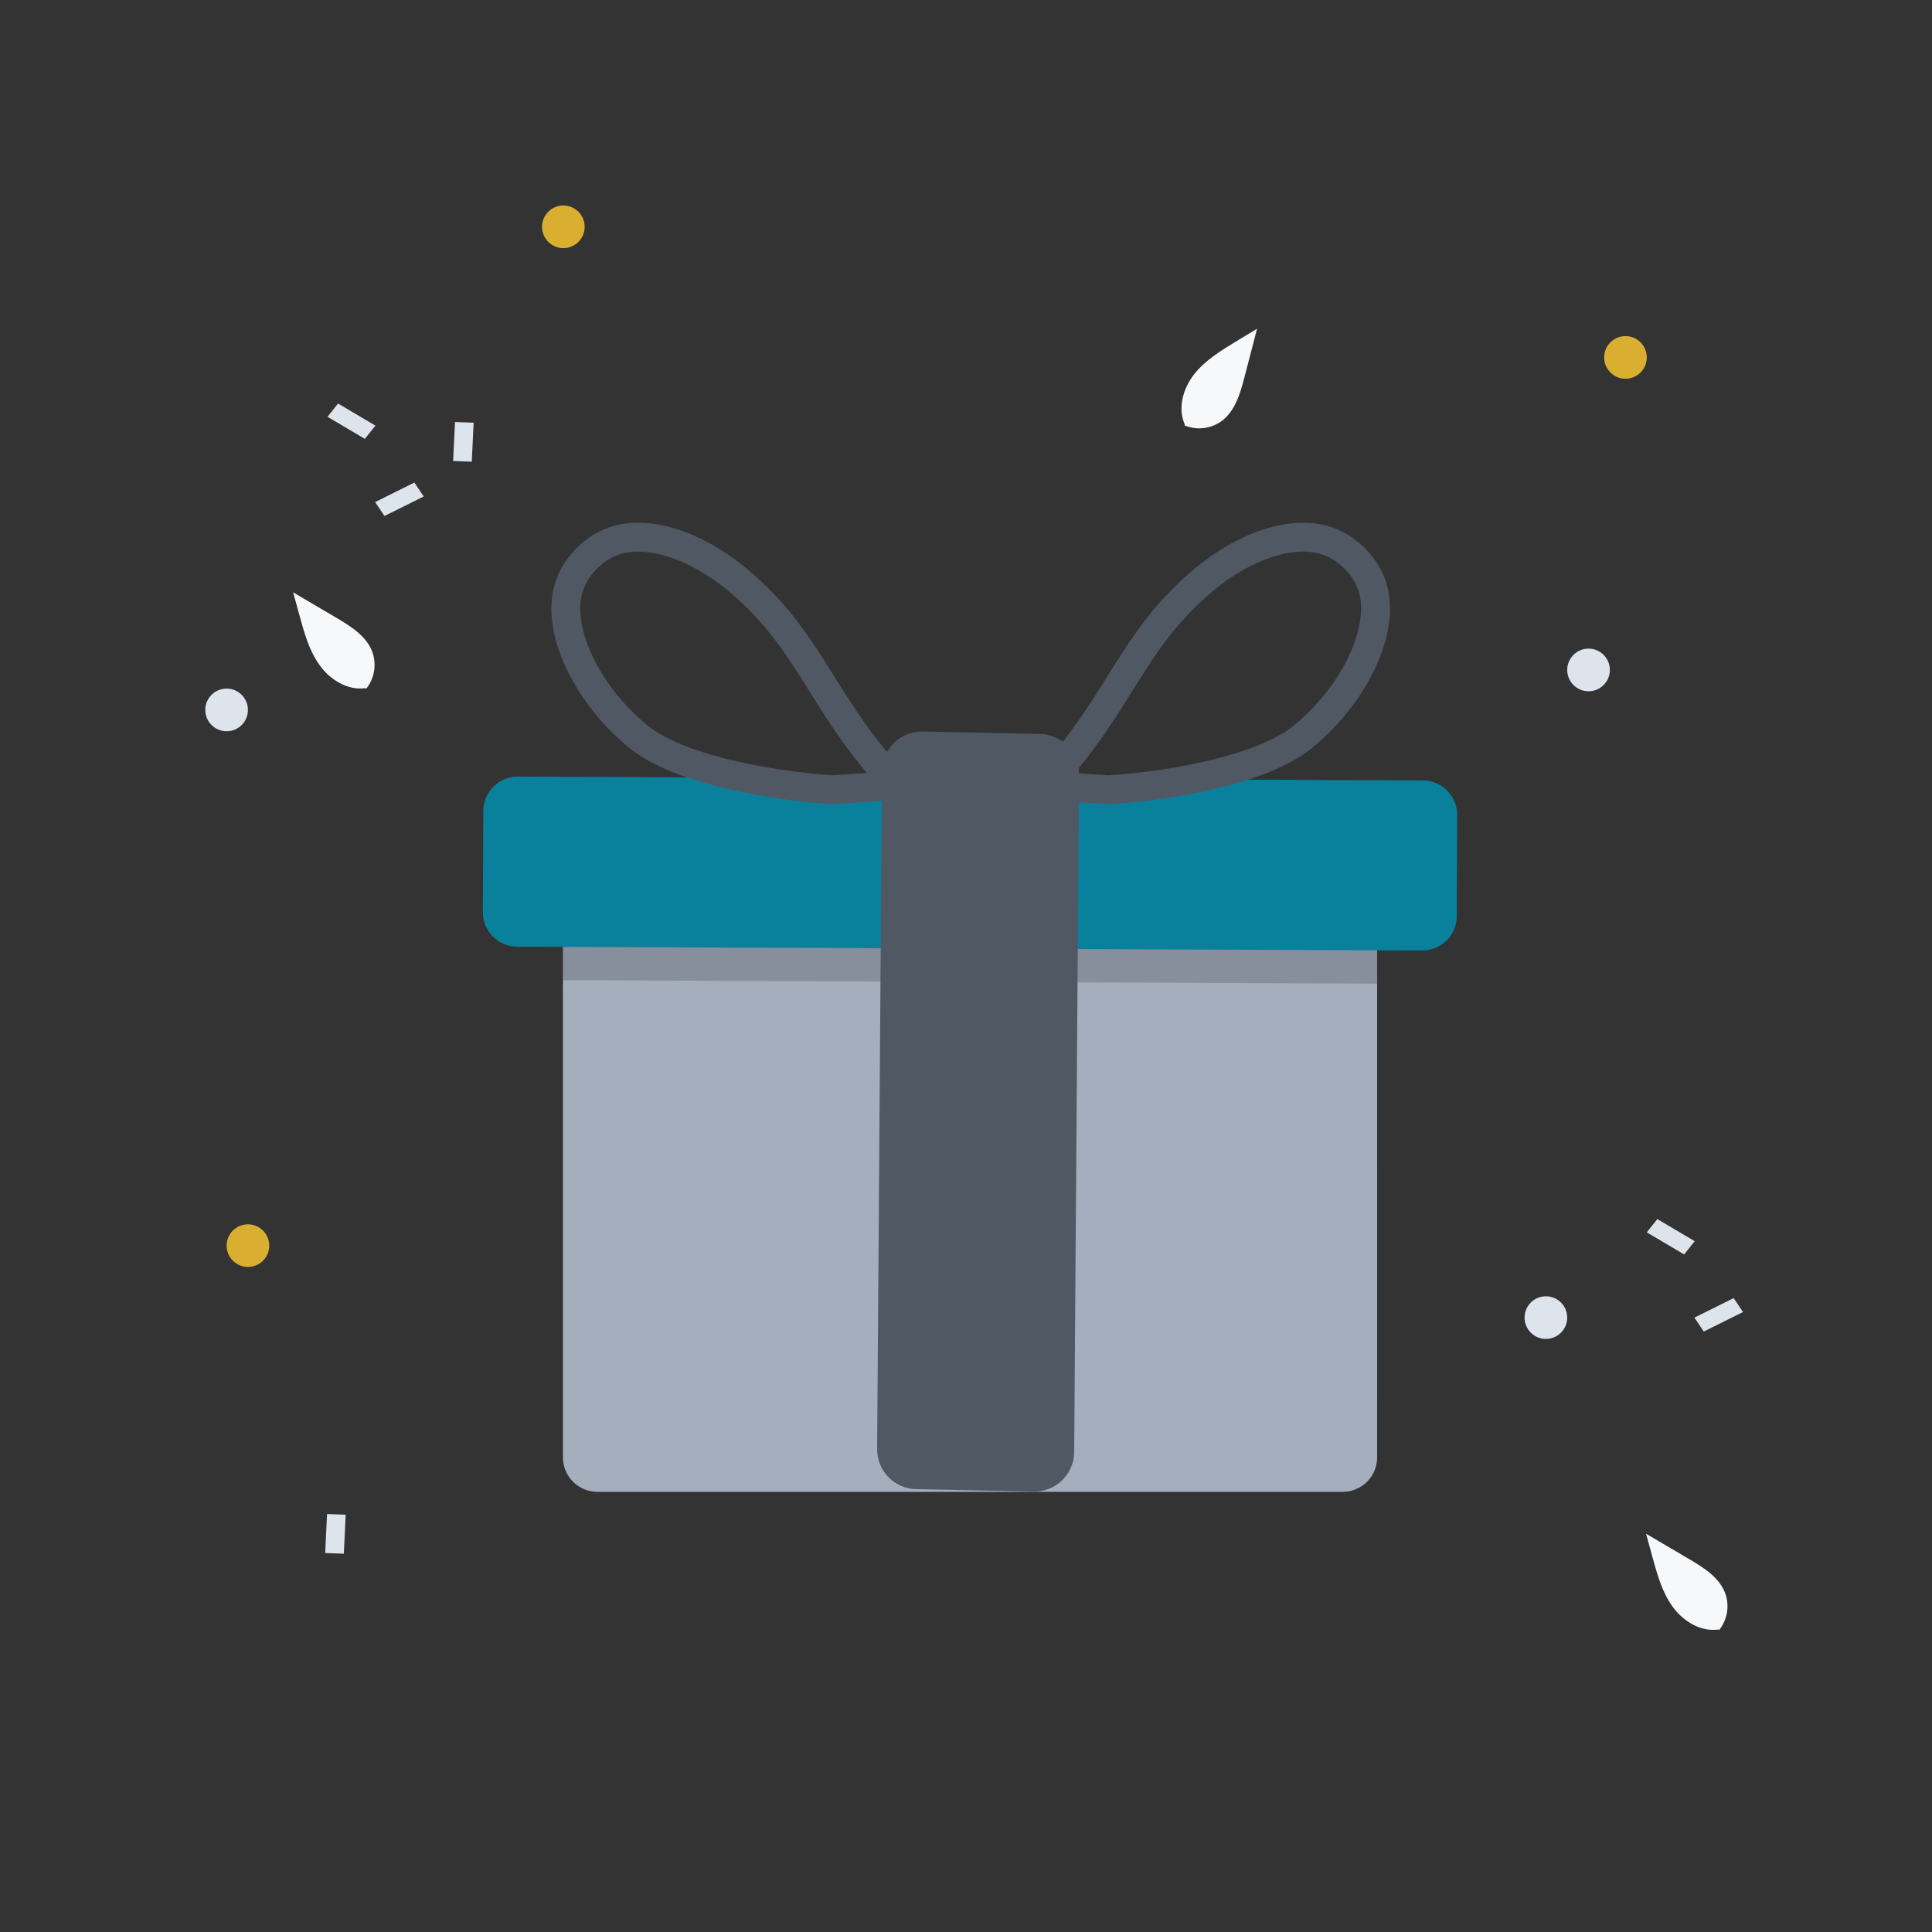
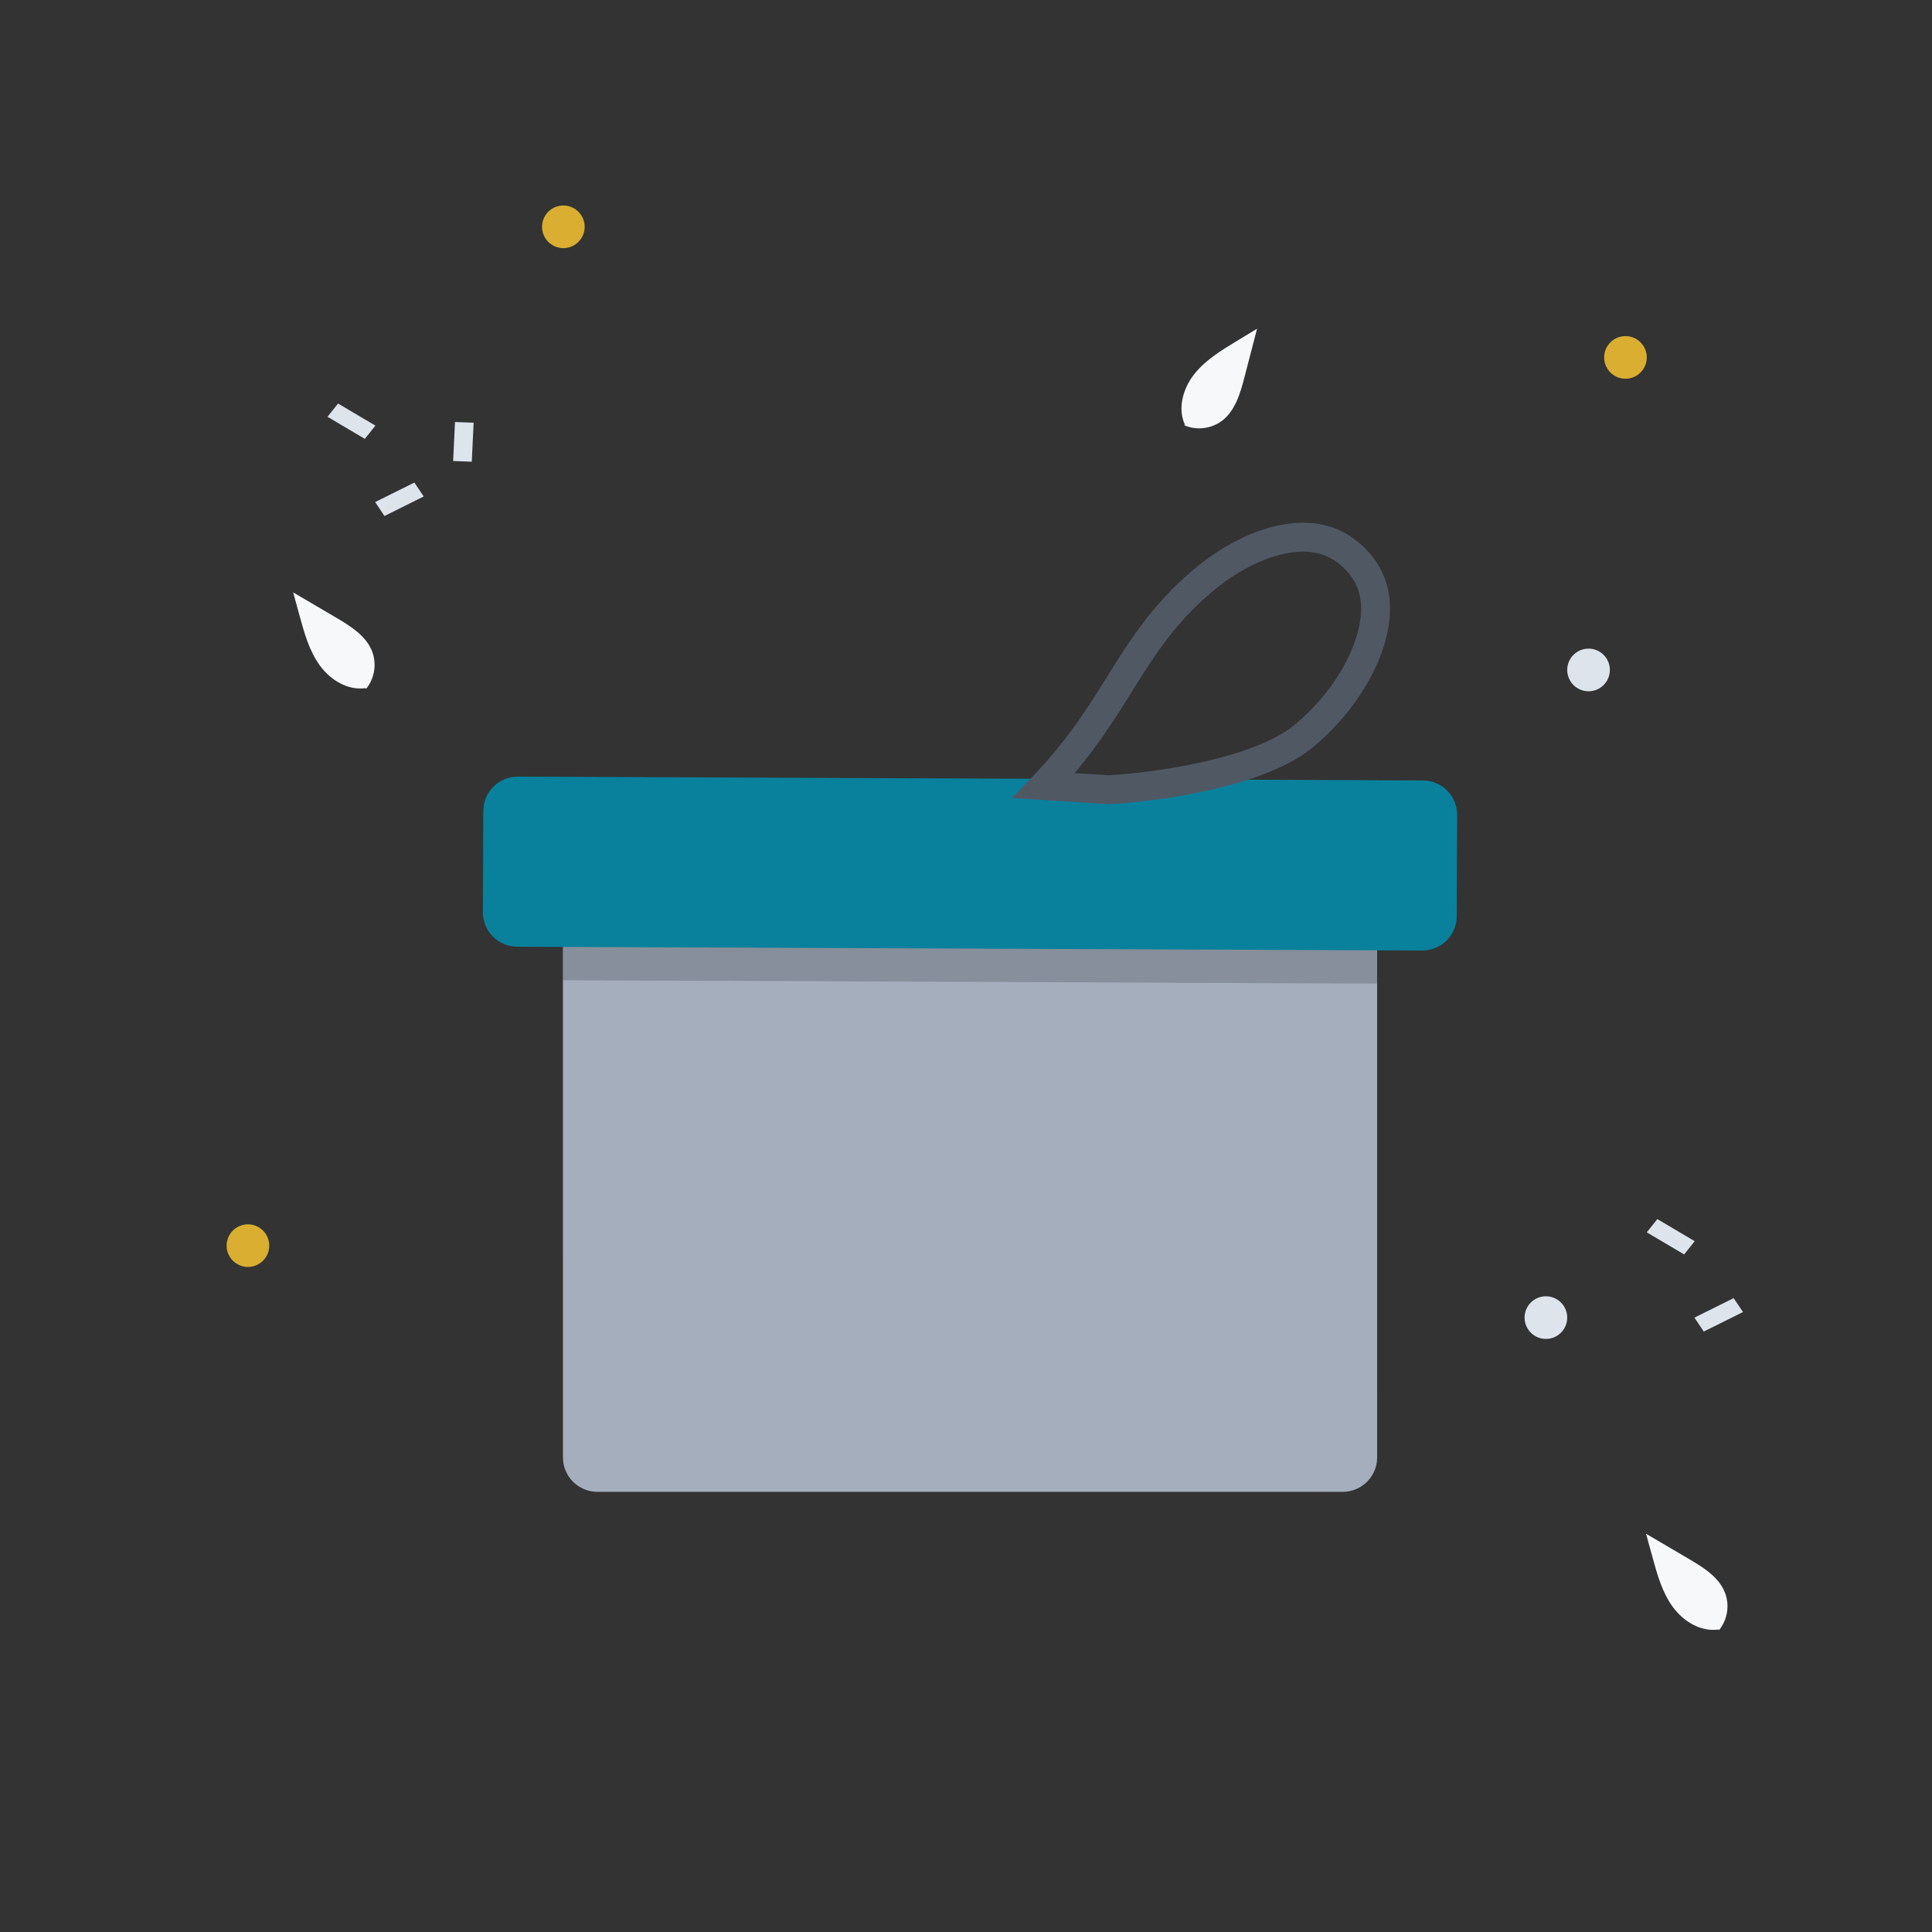
<svg xmlns="http://www.w3.org/2000/svg" fill="none" viewBox="0 0 140 140" height="140" width="140">
  <rect x="0" y="0" width="140" height="140" fill="#333333" stroke="none" />
  <path fill="#A4AEBC" d="M99.791 62.764L99.793 105.618C99.791 106.277 99.528 106.909 99.061 107.375C98.593 107.841 97.959 108.104 97.298 108.105H43.288C42.627 108.104 41.993 107.841 41.525 107.375C41.058 106.909 40.794 106.277 40.793 105.618L40.791 62.764C40.792 62.105 41.055 61.472 41.523 61.006C41.991 60.54 42.625 60.278 43.286 60.277H97.296C97.958 60.278 98.593 60.54 99.06 61.006C99.528 61.472 99.791 62.105 99.791 62.764Z" />
  <path fill="#11151C" d="M99.791 62.785V71.277L40.791 71.027V62.785C40.792 62.12 41.055 61.482 41.523 61.012C41.991 60.542 42.625 60.278 43.286 60.277H97.296C97.958 60.278 98.593 60.542 99.06 61.012C99.528 61.482 99.791 62.12 99.791 62.785Z" opacity="0.2" />
  <path fill="#09819C" d="M105.051 67.895C104.818 68.202 104.517 68.45 104.171 68.621C103.826 68.791 103.446 68.879 103.062 68.877L37.47 68.602C37.143 68.6 36.82 68.534 36.519 68.408C36.217 68.281 35.944 68.096 35.713 67.864C35.483 67.631 35.301 67.355 35.177 67.052C35.053 66.749 34.99 66.424 34.992 66.097L35.023 58.761C35.025 58.099 35.29 57.466 35.759 57.001C36.227 56.535 36.861 56.275 37.521 56.277H37.522L103.113 56.553C103.44 56.554 103.763 56.62 104.065 56.747C104.366 56.873 104.64 57.058 104.87 57.291C105.1 57.523 105.282 57.799 105.406 58.102C105.53 58.405 105.593 58.73 105.592 59.058L105.561 66.394C105.559 66.936 105.38 67.464 105.051 67.895Z" />
-   <path fill="#505864" d="M77.089 53.802C77.44 54.078 77.722 54.431 77.913 54.834C78.104 55.237 78.199 55.679 78.19 56.125L77.839 105.261C77.831 105.64 77.749 106.013 77.596 106.36C77.444 106.707 77.225 107.02 76.951 107.283C76.677 107.545 76.354 107.751 76.001 107.888C75.647 108.026 75.27 108.093 74.89 108.085L66.391 107.911C65.625 107.896 64.897 107.577 64.366 107.025C63.835 106.474 63.546 105.734 63.561 104.97L63.561 104.969L63.912 55.833C63.92 55.454 64.002 55.081 64.155 54.734C64.307 54.387 64.526 54.074 64.8 53.811C65.074 53.549 65.397 53.343 65.75 53.205C66.104 53.068 66.481 53.001 66.861 53.009L75.359 53.182C75.988 53.195 76.596 53.412 77.089 53.802Z" />
-   <path fill="#505864" d="M93.421 40.06C95.103 39.786 96.329 40.16 97.348 41.127ZM97.348 41.127C98.275 42.023 98.684 43.035 98.626 44.338L98.625 44.361V44.384C98.625 44.409 98.623 44.437 98.61 44.56L98.605 44.612V44.62C98.604 44.631 98.602 44.644 98.601 44.657C98.601 44.662 98.6 44.667 98.6 44.673C98.594 44.712 98.591 44.742 98.59 44.758L98.59 44.762C98.588 44.772 98.588 44.778 98.588 44.781L98.585 44.796L98.582 44.819C98.279 47.303 96.429 50.397 93.755 52.571C92.273 53.775 89.699 54.658 86.988 55.253C84.357 55.83 81.772 56.1 80.335 56.178L77.87 56.019C77.962 55.91 78.054 55.8 78.146 55.69L78.148 55.688L78.149 55.686C79.767 53.721 80.933 51.862 82.027 50.107C83.389 47.933 84.539 46.1 86.342 44.266L86.389 44.218L86.416 44.183L86.515 44.085C86.508 44.092 86.501 44.099 86.519 44.081L86.546 44.054C86.552 44.048 86.554 44.046 86.555 44.045L86.555 44.045C86.91 43.694 87.296 43.34 87.713 42.984L87.714 42.983L87.716 42.982C89.595 41.367 91.632 40.353 93.421 40.06M93.083 37.992C95.329 37.625 97.242 38.133 98.795 39.612L98.798 39.614L98.8 39.617C100.155 40.924 100.8 42.513 100.721 44.411C100.719 44.538 100.707 44.661 100.698 44.74C100.697 44.761 100.696 44.779 100.694 44.794C100.693 44.807 100.692 44.82 100.69 44.831V44.89L100.675 44.966L100.675 44.968C100.673 44.988 100.669 45.036 100.66 45.092C100.268 48.242 98.049 51.781 95.078 54.197L95.077 54.198C93.187 55.733 90.19 56.696 87.437 57.3C84.641 57.914 81.904 58.196 80.382 58.274L80.321 58.277L73.336 57.827L74.892 56.202C75.429 55.641 75.979 55.019 76.533 54.352C78.054 52.505 79.156 50.753 80.249 48.998L80.25 48.996L80.278 48.951C81.612 46.821 82.861 44.826 84.812 42.834C84.868 42.766 84.919 42.716 84.944 42.692C84.945 42.69 84.947 42.688 84.949 42.687L85.08 42.556C85.475 42.166 85.899 41.777 86.352 41.391C88.442 39.595 90.821 38.362 93.083 37.992Z" clip-rule="evenodd" fill-rule="evenodd" />
-   <path fill="#505864" d="M46.233 39.973C45.085 39.973 44.151 40.35 43.334 41.135C42.412 42.023 42.002 43.038 42.053 44.32C42.058 44.38 42.061 44.434 42.063 44.47L42.064 44.478C42.066 44.528 42.068 44.544 42.069 44.555L42.075 44.613V44.623L42.099 44.83C42.404 47.312 44.252 50.401 46.924 52.573C48.399 53.769 51.012 54.653 53.751 55.25C56.402 55.827 58.987 56.1 60.345 56.178L62.817 56.008C62.723 55.897 62.628 55.784 62.534 55.671L62.533 55.669L62.531 55.667C60.932 53.727 59.774 51.879 58.694 50.156L58.654 50.092L58.654 50.092C56.984 47.426 55.618 45.254 52.966 42.981C51.075 41.365 49.038 40.352 47.259 40.059L47.256 40.059L47.254 40.059C46.899 39.999 46.562 39.973 46.233 39.973ZM41.882 39.624C43.09 38.463 44.546 37.877 46.233 37.877C46.673 37.877 47.126 37.912 47.601 37.992C49.852 38.362 52.229 39.595 54.328 41.388L54.329 41.389C57.235 43.879 58.744 46.289 60.408 48.945L60.429 48.979L60.43 48.979L60.449 49.009C61.538 50.748 62.636 52.498 64.147 54.333C64.701 54.999 65.251 55.621 65.788 56.182L67.336 57.799L60.359 58.277L60.295 58.274C58.86 58.196 56.122 57.911 53.305 57.297C50.535 56.693 47.491 55.732 45.604 54.2L45.603 54.2C42.625 51.779 40.403 48.233 40.018 45.08L40.017 45.074L39.98 44.74V44.722C39.975 44.672 39.973 44.627 39.971 44.597L39.971 44.592C39.968 44.541 39.967 44.518 39.965 44.496L39.962 44.467L39.96 44.437C39.876 42.542 40.52 40.937 41.88 39.625L41.882 39.624Z" clip-rule="evenodd" fill-rule="evenodd" />
+   <path fill="#505864" d="M93.421 40.06C95.103 39.786 96.329 40.16 97.348 41.127ZM97.348 41.127C98.275 42.023 98.684 43.035 98.626 44.338L98.625 44.361V44.384C98.625 44.409 98.623 44.437 98.61 44.56L98.605 44.612V44.62C98.604 44.631 98.602 44.644 98.601 44.657C98.601 44.662 98.6 44.667 98.6 44.673C98.594 44.712 98.591 44.742 98.59 44.758L98.59 44.762C98.588 44.772 98.588 44.778 98.588 44.781L98.585 44.796L98.582 44.819C98.279 47.303 96.429 50.397 93.755 52.571C92.273 53.775 89.699 54.658 86.988 55.253C84.357 55.83 81.772 56.1 80.335 56.178L77.87 56.019C77.962 55.91 78.054 55.8 78.146 55.69L78.148 55.688L78.149 55.686C79.767 53.721 80.933 51.862 82.027 50.107C83.389 47.933 84.539 46.1 86.342 44.266L86.389 44.218L86.416 44.183L86.515 44.085C86.508 44.092 86.501 44.099 86.519 44.081L86.546 44.054C86.552 44.048 86.554 44.046 86.555 44.045L86.555 44.045C86.91 43.694 87.296 43.34 87.713 42.984L87.714 42.983C89.595 41.367 91.632 40.353 93.421 40.06M93.083 37.992C95.329 37.625 97.242 38.133 98.795 39.612L98.798 39.614L98.8 39.617C100.155 40.924 100.8 42.513 100.721 44.411C100.719 44.538 100.707 44.661 100.698 44.74C100.697 44.761 100.696 44.779 100.694 44.794C100.693 44.807 100.692 44.82 100.69 44.831V44.89L100.675 44.966L100.675 44.968C100.673 44.988 100.669 45.036 100.66 45.092C100.268 48.242 98.049 51.781 95.078 54.197L95.077 54.198C93.187 55.733 90.19 56.696 87.437 57.3C84.641 57.914 81.904 58.196 80.382 58.274L80.321 58.277L73.336 57.827L74.892 56.202C75.429 55.641 75.979 55.019 76.533 54.352C78.054 52.505 79.156 50.753 80.249 48.998L80.25 48.996L80.278 48.951C81.612 46.821 82.861 44.826 84.812 42.834C84.868 42.766 84.919 42.716 84.944 42.692C84.945 42.69 84.947 42.688 84.949 42.687L85.08 42.556C85.475 42.166 85.899 41.777 86.352 41.391C88.442 39.595 90.821 38.362 93.083 37.992Z" clip-rule="evenodd" fill-rule="evenodd" />
  <path fill="#F7F8FA" d="M85.831 30.825C86.27 31.009 86.749 31.076 87.221 31.02C87.693 30.965 88.143 30.788 88.528 30.509C89.508 29.778 89.875 28.502 90.183 27.319L91.092 23.819L89.556 24.751C88.452 25.421 87.323 26.114 86.526 27.131C85.729 28.149 85.326 29.575 85.851 30.755" />
  <path fill="#F7F8FA" d="M26.54 49.904C26.837 49.532 27.032 49.091 27.108 48.621C27.184 48.152 27.138 47.671 26.974 47.224C26.54 46.082 25.413 45.379 24.36 44.759L21.243 42.926L21.719 44.658C22.061 45.904 22.417 47.179 23.178 48.225C23.938 49.27 25.199 50.048 26.478 49.866" />
  <path fill="#F7F8FA" d="M124.576 118.119C124.872 117.747 125.068 117.305 125.144 116.836C125.22 116.366 125.174 115.885 125.01 115.439C124.575 114.296 123.449 113.593 122.395 112.973L119.278 111.141L119.754 112.872C120.096 114.118 120.453 115.394 121.213 116.439C121.974 117.484 123.234 118.262 124.514 118.081" />
  <path fill="#D9AE31" d="M40.823 17.981C41.677 17.981 42.368 17.289 42.368 16.436C42.368 15.582 41.677 14.891 40.823 14.891C39.97 14.891 39.278 15.582 39.278 16.436C39.278 17.289 39.97 17.981 40.823 17.981Z" />
  <path fill="#D9AE31" d="M17.966 91.809C18.819 91.809 19.511 91.117 19.511 90.264C19.511 89.411 18.819 88.719 17.966 88.719C17.113 88.719 16.421 89.411 16.421 90.264C16.421 91.117 17.113 91.809 17.966 91.809Z" />
  <path fill="#D9AE31" d="M117.788 27.445C118.641 27.445 119.333 26.753 119.333 25.9C119.333 25.047 118.641 24.355 117.788 24.355C116.934 24.355 116.243 25.047 116.243 25.9C116.243 26.753 116.934 27.445 117.788 27.445Z" />
-   <path fill="#DEE4EC" d="M16.421 52.989C17.274 52.989 17.966 52.298 17.966 51.444C17.966 50.591 17.274 49.899 16.421 49.899C15.567 49.899 14.876 50.591 14.876 51.444C14.876 52.298 15.567 52.989 16.421 52.989Z" />
  <path fill="#DEE4EC" d="M112.022 97.024C112.875 97.024 113.567 96.332 113.567 95.479C113.567 94.625 112.875 93.934 112.022 93.934C111.168 93.934 110.477 94.625 110.477 95.479C110.477 96.332 111.168 97.024 112.022 97.024Z" />
  <path fill="#DEE4EC" d="M115.112 50.092C115.965 50.092 116.657 49.401 116.657 48.547C116.657 47.694 115.965 47.002 115.112 47.002C114.259 47.002 113.567 47.694 113.567 48.547C113.567 49.401 114.259 50.092 115.112 50.092Z" />
  <path fill="#DEE4EC" d="M27.203 30.842L26.438 31.802L23.731 30.201L24.496 29.241L27.203 30.842Z" />
  <path fill="#DEE4EC" d="M30.027 34.968L30.703 35.976L27.86 37.391L27.184 36.382L30.027 34.968Z" />
  <path fill="#DEE4EC" d="M32.971 30.582L34.321 30.63L34.187 33.456L32.836 33.408L32.971 30.582Z" />
  <path fill="#DEE4EC" d="M122.804 89.941L122.039 90.901L119.332 89.3L120.097 88.34L122.804 89.941Z" />
  <path fill="#DEE4EC" d="M125.628 94.066L126.304 95.075L123.461 96.489L122.785 95.48L125.628 94.066Z" />
-   <path fill="#DEE4EC" d="M23.699 109.712L25.049 109.76L24.915 112.586L23.564 112.539L23.699 109.712Z" />
</svg>